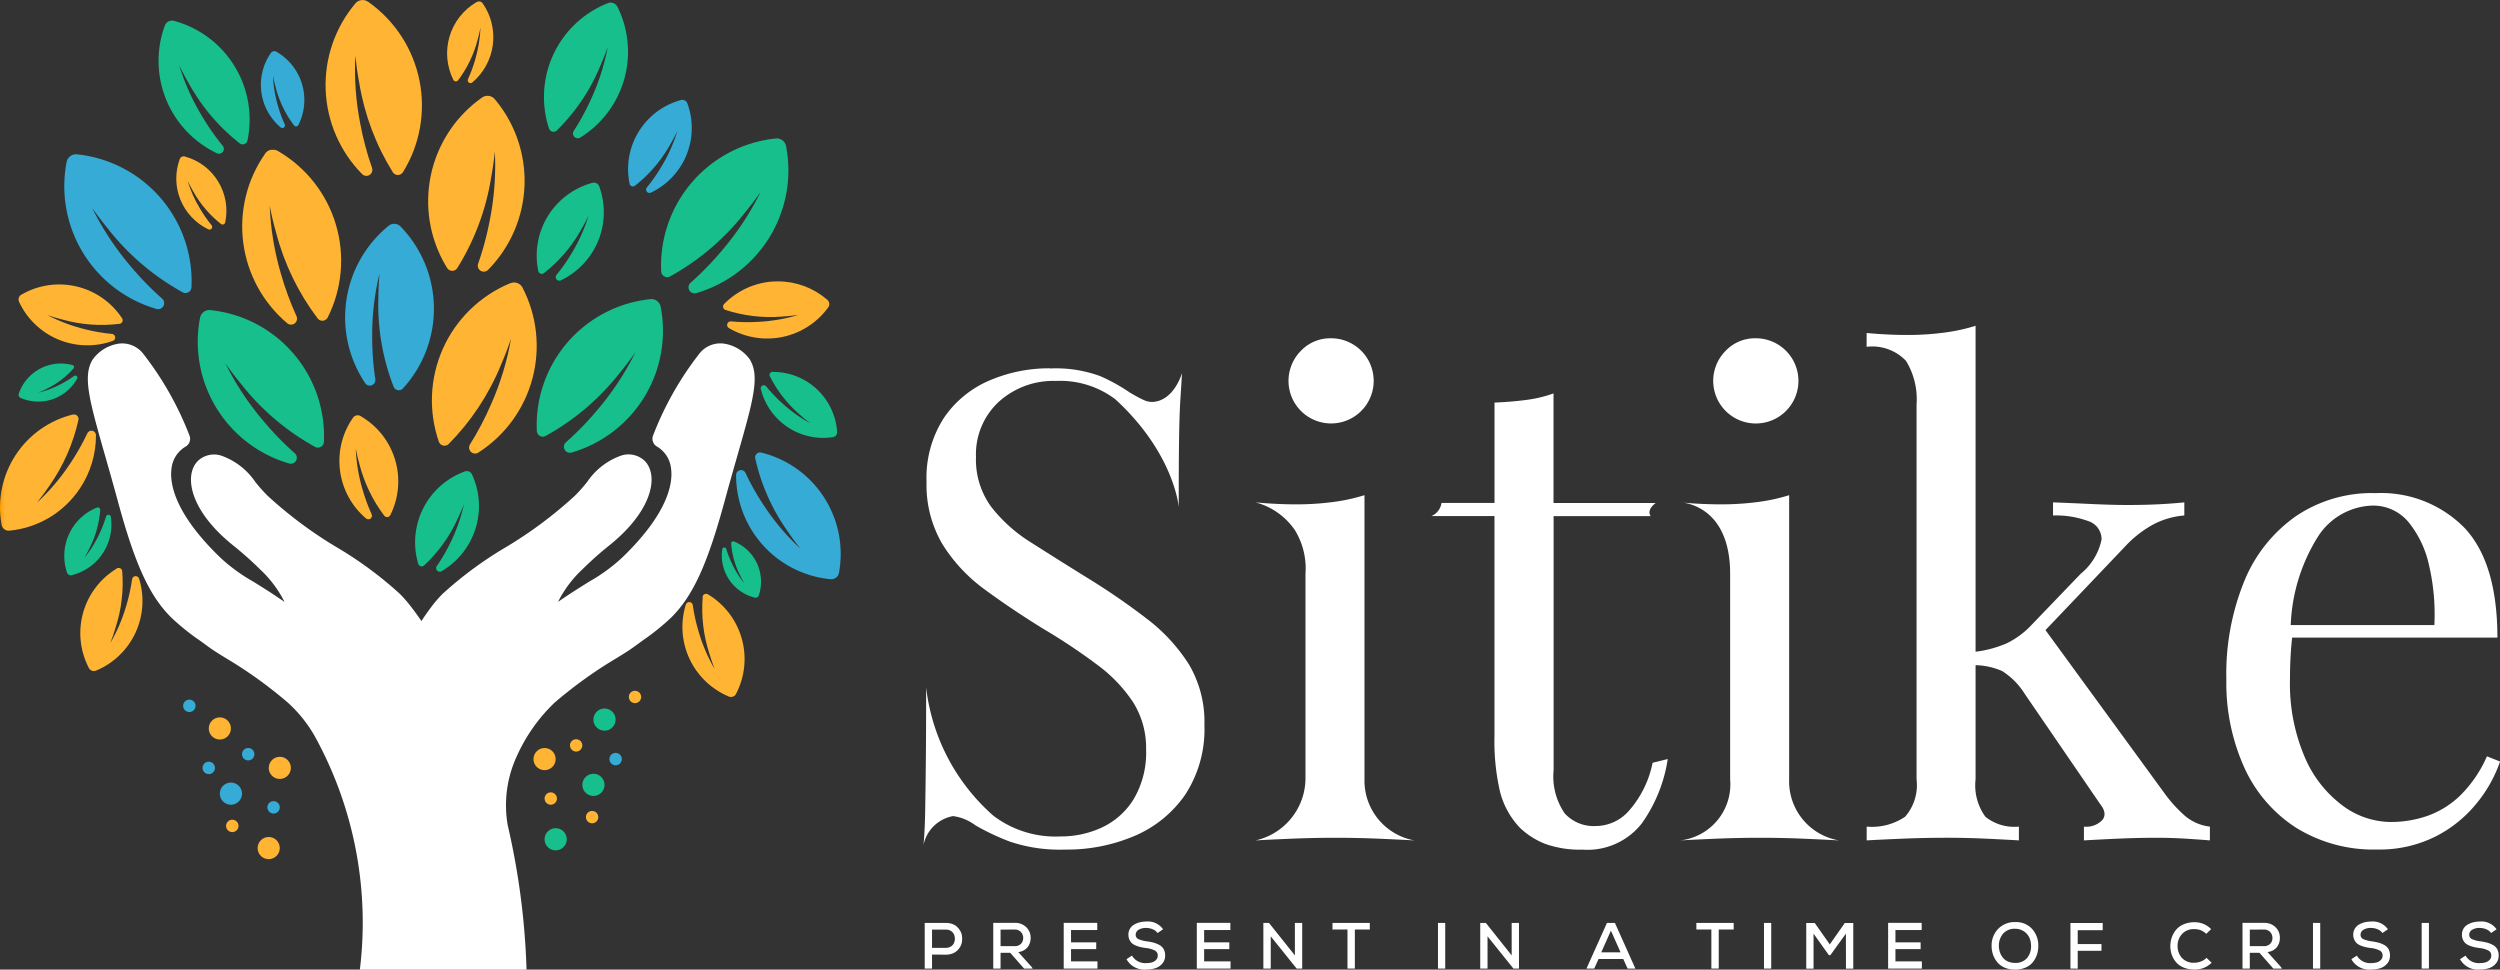
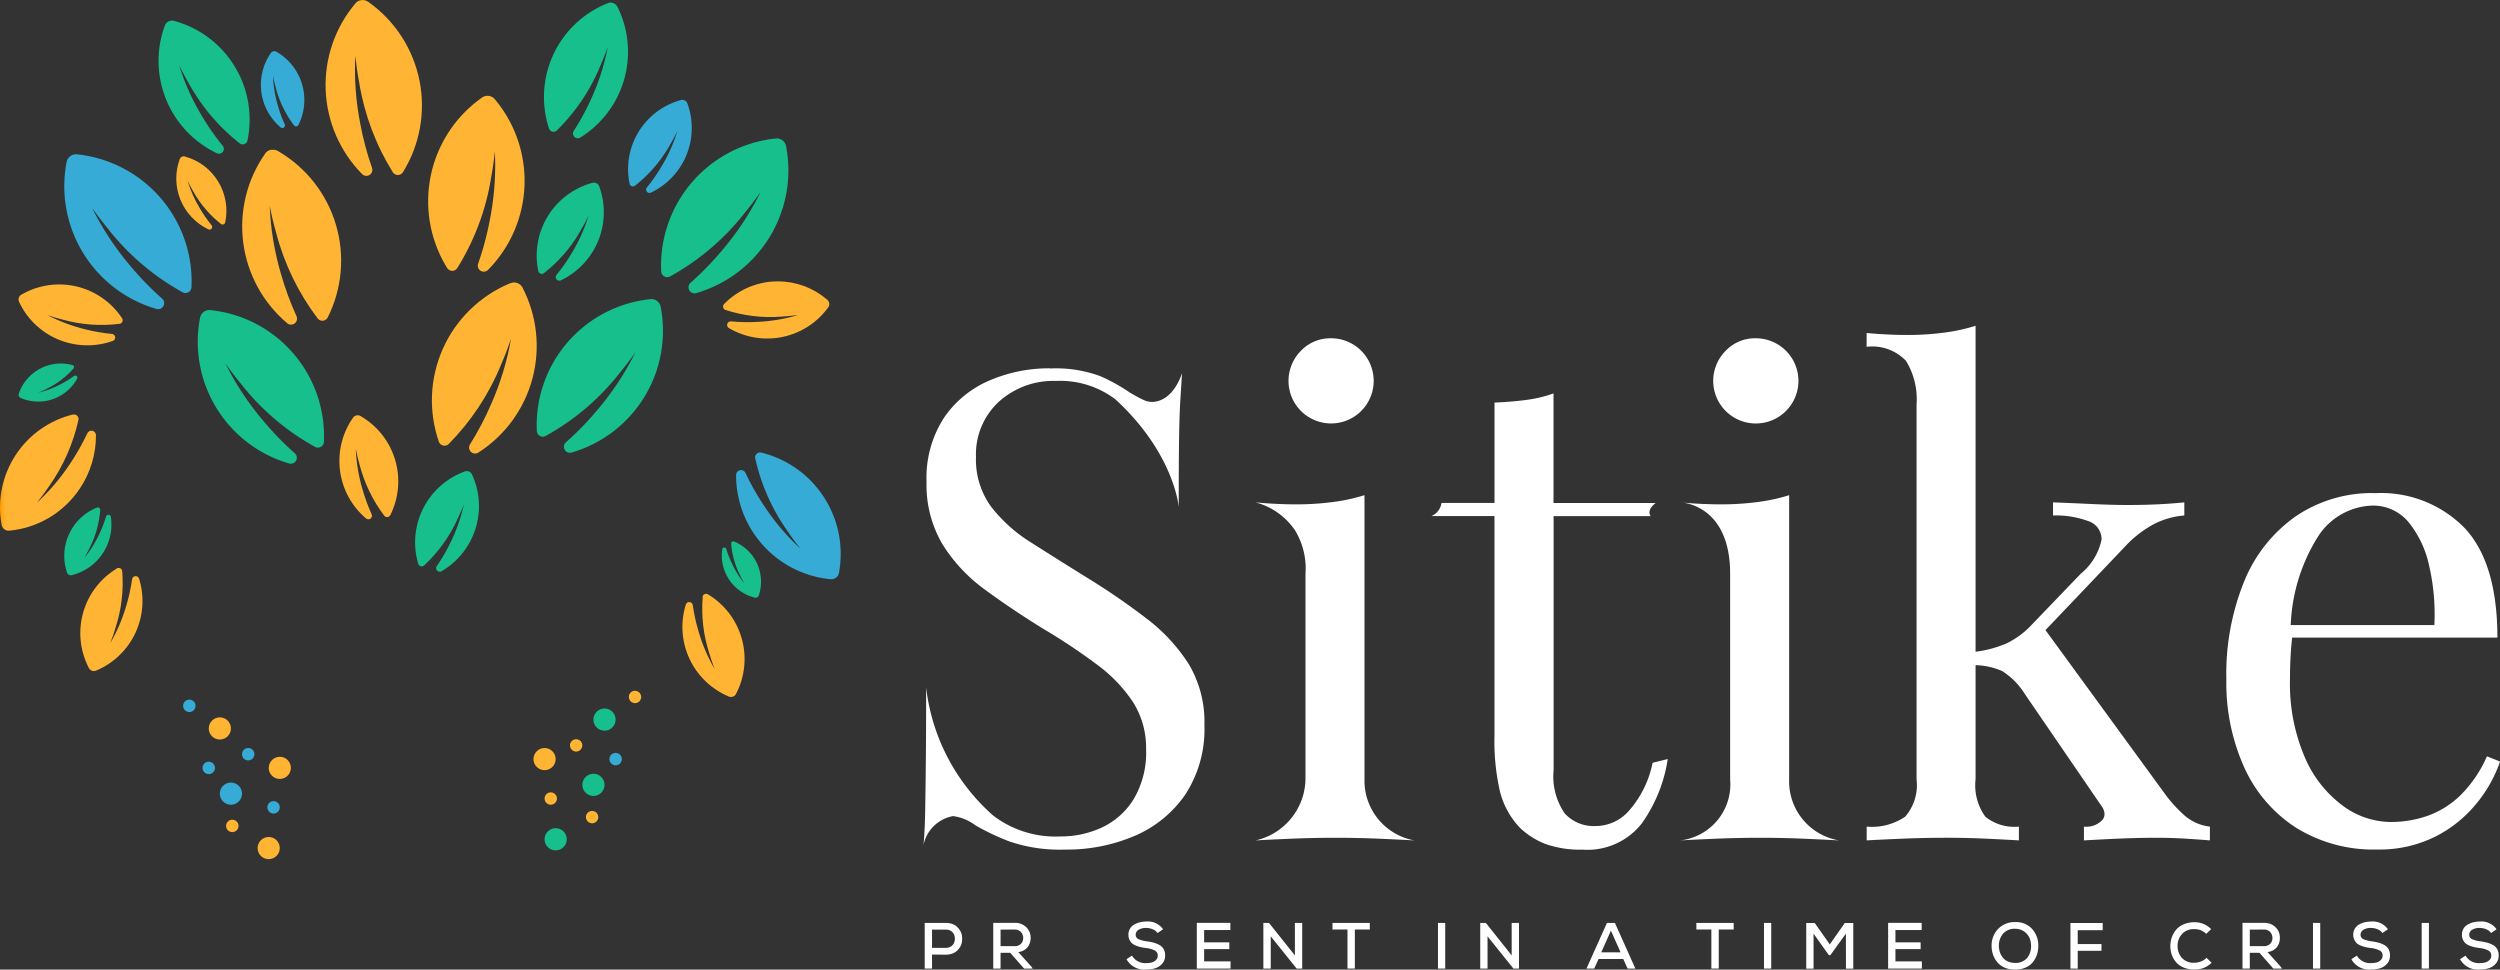
<svg xmlns="http://www.w3.org/2000/svg" xmlns:xlink="http://www.w3.org/1999/xlink" width="139.491" height="54.102" viewBox="0 0 139.491 54.102">
  <rect x="0" y="0" width="139.491" height="54.102" fill="#333333" stroke="none" />
  <defs>
    <clipPath id="clip-path">
      <rect id="Rectangle_2" data-name="Rectangle 2" width="139.491" height="54.102" fill="none" />
    </clipPath>
    <clipPath id="clip-path-2">
      <path id="Path_2" data-name="Path 2" d="M50.549,30.7l0,0a7.071,7.071,0,0,0,1.23,9.453.334.334,0,0,0,.519-.4,16.877,16.877,0,0,1-.875-2.391,15.731,15.731,0,0,1-.617-3.768c.094.493.214,1,.361,1.516a13.6,13.6,0,0,0,2.324,4.79.334.334,0,0,0,.554-.066,7.07,7.07,0,0,0-2.731-9.257l-.064-.038a.529.529,0,0,0-.7.153" transform="translate(-49.268 -30.48)" fill="none" />
    </clipPath>
    <linearGradient id="linear-gradient" x1="-2.163" y1="4.615" x2="-2.118" y2="4.615" gradientUnits="objectBoundingBox">
      <stop offset="0" stop-color="#ff9d00" />
      <stop offset="1" stop-color="#ffb533" />
    </linearGradient>
    <clipPath id="clip-path-3">
      <path id="Path_3" data-name="Path 3" d="M67.906.187l0,0a7.072,7.072,0,0,0,.374,9.526.334.334,0,0,0,.552-.348,16.875,16.875,0,0,1-.656-2.46A15.735,15.735,0,0,1,67.9,3.1c.05.5.123,1.016.222,1.542A13.608,13.608,0,0,0,70,9.622a.335.335,0,0,0,.558-.016A7.071,7.071,0,0,0,68.675.141L68.615.1a.529.529,0,0,0-.709.089" transform="translate(-66.237)" fill="none" />
    </clipPath>
    <linearGradient id="linear-gradient-2" x1="-3.035" y1="5.426" x2="-2.988" y2="5.426" xlink:href="#linear-gradient" />
    <clipPath id="clip-path-5">
      <path id="Path_7" data-name="Path 7" d="M36.063,31.953v0a3.145,3.145,0,0,0,1.6,3.925.149.149,0,0,0,.178-.229,7.507,7.507,0,0,1-.648-.929,6.992,6.992,0,0,1-.693-1.55c.1.2.205.406.327.611a6.052,6.052,0,0,0,1.543,1.8.149.149,0,0,0,.231-.092,3.145,3.145,0,0,0-2.225-3.67l-.032-.009a.23.23,0,0,0-.062-.009.235.235,0,0,0-.22.154" transform="translate(-35.869 -31.799)" fill="none" />
    </clipPath>
    <linearGradient id="linear-gradient-3" x1="-3.227" y1="10.94" x2="-3.136" y2="10.94" xlink:href="#linear-gradient" />
    <clipPath id="clip-path-7">
      <path id="Path_9" data-name="Path 9" d="M3.971,58.425l-.039.022a.315.315,0,0,0-.128.405v0a4.207,4.207,0,0,0,5.238,2.174.2.2,0,0,0-.05-.385A10.044,10.044,0,0,1,7.5,60.384a9.352,9.352,0,0,1-2.125-.8c.282.1.579.187.888.265a8.088,8.088,0,0,0,3.159.225.2.2,0,0,0,.131-.305,4.2,4.2,0,0,0-5.582-1.342" transform="translate(-3.775 -57.878)" fill="none" />
    </clipPath>
    <linearGradient id="linear-gradient-4" x1="-0.169" y1="10.969" x2="-0.122" y2="10.969" xlink:href="#linear-gradient" />
    <clipPath id="clip-path-9">
      <path id="Path_11" data-name="Path 11" d="M4.068,84.327a5.34,5.34,0,0,0-3.989,6.1c0,.018.006.037.01.055a.4.4,0,0,0,.429.327h0a5.329,5.329,0,0,0,3.937-2.352,5.313,5.313,0,0,0,.9-2.982.253.253,0,0,0-.482-.1,12.737,12.737,0,0,1-.947,1.673,11.885,11.885,0,0,1-1.865,2.2c.238-.3.471-.612.7-.949a10.267,10.267,0,0,0,1.618-3.681.252.252,0,0,0-.249-.294.255.255,0,0,0-.06.007" transform="translate(0 -84.32)" fill="none" />
    </clipPath>
    <linearGradient id="linear-gradient-5" x1="0.027" y1="4.759" x2="0.076" y2="4.759" xlink:href="#linear-gradient" />
    <clipPath id="clip-path-11">
      <path id="Path_13" data-name="Path 13" d="M18.385,115.587a4.207,4.207,0,0,0-1.589,5.519c.006.013.013.027.02.04a.315.315,0,0,0,.4.146h0a4.208,4.208,0,0,0,2.4-5.138.2.2,0,0,0-.387.033,10.063,10.063,0,0,1-.325,1.48,9.364,9.364,0,0,1-.894,2.088c.11-.278.213-.57.3-.876a8.086,8.086,0,0,0,.365-3.147.2.2,0,0,0-.2-.172.2.2,0,0,0-.1.028" transform="translate(-16.337 -115.559)" fill="none" />
    </clipPath>
    <linearGradient id="linear-gradient-6" x1="-1.173" y1="3.867" x2="-1.099" y2="3.867" xlink:href="#linear-gradient" />
    <clipPath id="clip-path-12">
      <path id="Path_14" data-name="Path 14" d="M69.8,84.649l0,0a4.207,4.207,0,0,0,.732,5.624.2.2,0,0,0,.309-.236,10.062,10.062,0,0,1-.52-1.422,9.343,9.343,0,0,1-.367-2.241c.056.294.127.6.214.9a8.084,8.084,0,0,0,1.383,2.849.2.2,0,0,0,.33-.039,4.206,4.206,0,0,0-1.625-5.507l-.038-.023a.315.315,0,0,0-.415.091" transform="translate(-69.033 -84.515)" fill="none" />
    </clipPath>
    <linearGradient id="linear-gradient-7" x1="-5.17" y1="5.245" x2="-5.095" y2="5.245" xlink:href="#linear-gradient" />
    <clipPath id="clip-path-14">
      <path id="Path_16" data-name="Path 16" d="M92.263,57.5l-.069.029a7.071,7.071,0,0,0-3.925,8.817.335.335,0,0,0,.541.139,13.606,13.606,0,0,0,2.934-4.443c.213-.492.4-.979.557-1.455a15.739,15.739,0,0,1-1.108,3.653,16.828,16.828,0,0,1-1.182,2.255.334.334,0,0,0,.462.461,7.072,7.072,0,0,0,2.464-9.209l0,0a.529.529,0,0,0-.47-.284.517.517,0,0,0-.2.041" transform="translate(-87.881 -57.457)" fill="none" />
    </clipPath>
    <linearGradient id="linear-gradient-8" x1="-3.789" y1="3.957" x2="-3.746" y2="3.957" xlink:href="#linear-gradient" />
    <clipPath id="clip-path-16">
-       <path id="Path_21" data-name="Path 21" d="M92.635.313l-.03.018a3.305,3.305,0,0,0-1.277,4.327.156.156,0,0,0,.259.031A6.357,6.357,0,0,0,92.674,2.45c.069-.241.124-.478.169-.709A7.371,7.371,0,0,1,92.554,3.5a7.869,7.869,0,0,1-.409,1.118.156.156,0,0,0,.243.185A3.306,3.306,0,0,0,92.963.387v0a.247.247,0,0,0-.2-.105.243.243,0,0,0-.124.033" transform="translate(-90.978 -0.28)" fill="none" />
-     </clipPath>
+       </clipPath>
    <linearGradient id="linear-gradient-9" x1="-8.724" y1="11.659" x2="-8.628" y2="11.659" xlink:href="#linear-gradient" />
    <clipPath id="clip-path-18">
      <path id="Path_24" data-name="Path 24" d="M149.964,57.253a4.193,4.193,0,0,0-2.776,1.262.2.2,0,0,0,.071.325,8.087,8.087,0,0,0,3.145.374c.318-.018.626-.05.922-.092a9.348,9.348,0,0,1-2.238.386,10.045,10.045,0,0,1-1.514-.026.2.2,0,0,0-.122.369A4.207,4.207,0,0,0,153,58.7l0,0a.314.314,0,0,0-.05-.422l-.034-.029a4.193,4.193,0,0,0-2.721-1q-.118,0-.238.007" transform="translate(-147.131 -57.246)" fill="none" />
    </clipPath>
    <linearGradient id="linear-gradient-10" x1="-6.701" y1="11.872" x2="-6.656" y2="11.872" xlink:href="#linear-gradient" />
    <clipPath id="clip-path-20">
      <path id="Path_28" data-name="Path 28" d="M140.006,121a8.093,8.093,0,0,0,.365,3.147c.091.305.193.6.3.876a9.35,9.35,0,0,1-.895-2.088,10.061,10.061,0,0,1-.325-1.48.2.2,0,0,0-.387-.033,4.209,4.209,0,0,0,2.4,5.138h0a.315.315,0,0,0,.4-.146l.02-.04a4.207,4.207,0,0,0-1.589-5.519.2.2,0,0,0-.3.144" transform="translate(-138.877 -120.825)" fill="none" />
    </clipPath>
    <linearGradient id="linear-gradient-11" x1="-10.29" y1="3.618" x2="-10.216" y2="3.618" xlink:href="#linear-gradient" />
    <clipPath id="clip-path-22">
      <path id="Path_32" data-name="Path 32" d="M108.558,152.829a.618.618,0,1,0,.618-.618.619.619,0,0,0-.618.618" transform="translate(-108.558 -152.211)" fill="none" />
    </clipPath>
    <linearGradient id="linear-gradient-12" x1="-24.065" y1="9.997" x2="-23.844" y2="9.997" xlink:href="#linear-gradient" />
    <clipPath id="clip-path-24">
      <path id="Path_34" data-name="Path 34" d="M119.228,165.358a.346.346,0,1,0,.345-.346.346.346,0,0,0-.345.346" transform="translate(-119.228 -165.012)" fill="none" />
    </clipPath>
    <linearGradient id="linear-gradient-13" x1="-47.294" y1="12.806" x2="-46.897" y2="12.806" xlink:href="#linear-gradient" />
    <clipPath id="clip-path-26">
      <path id="Path_36" data-name="Path 36" d="M115.978,150.766a.346.346,0,1,0,.346-.346.346.346,0,0,0-.346.346" transform="translate(-115.978 -150.42)" fill="none" />
    </clipPath>
    <linearGradient id="linear-gradient-14" x1="-45.986" y1="18.585" x2="-45.59" y2="18.585" xlink:href="#linear-gradient" />
    <clipPath id="clip-path-27">
      <path id="Path_37" data-name="Path 37" d="M127.954,140.906a.346.346,0,1,0,.346-.346.346.346,0,0,0-.346.346" transform="translate(-127.954 -140.56)" fill="none" />
    </clipPath>
    <linearGradient id="linear-gradient-15" x1="-50.735" y1="22.502" x2="-50.339" y2="22.502" xlink:href="#linear-gradient" />
    <clipPath id="clip-path-28">
      <path id="Path_38" data-name="Path 38" d="M110.813,161.578a.346.346,0,1,0,.346-.346.346.346,0,0,0-.346.346" transform="translate(-110.813 -161.232)" fill="none" />
    </clipPath>
    <linearGradient id="linear-gradient-16" x1="-43.939" y1="14.305" x2="-43.542" y2="14.305" xlink:href="#linear-gradient" />
    <clipPath id="clip-path-29">
      <path id="Path_39" data-name="Path 39" d="M42.48,146.592a.618.618,0,1,0,.618-.618.619.619,0,0,0-.618.618" transform="translate(-42.48 -145.974)" fill="none" />
    </clipPath>
    <linearGradient id="linear-gradient-17" x1="-9.417" y1="11.38" x2="-9.195" y2="11.38" xlink:href="#linear-gradient" />
    <clipPath id="clip-path-31">
      <path id="Path_41" data-name="Path 41" d="M54.678,154.619A.618.618,0,1,0,55.3,154a.618.618,0,0,0-.618.618" transform="translate(-54.678 -154.001)" fill="none" />
    </clipPath>
    <linearGradient id="linear-gradient-18" x1="-12.124" y1="9.603" x2="-11.902" y2="9.603" xlink:href="#linear-gradient" />
    <clipPath id="clip-path-32">
      <path id="Path_42" data-name="Path 42" d="M52.422,170.936a.618.618,0,1,0,.619-.618.619.619,0,0,0-.619.618" transform="translate(-52.422 -170.318)" fill="none" />
    </clipPath>
    <linearGradient id="linear-gradient-19" x1="-11.621" y1="5.985" x2="-11.399" y2="5.985" xlink:href="#linear-gradient" />
  </defs>
  <g id="Group_60201" data-name="Group 60201" transform="translate(0)">
    <g id="Group_2" data-name="Group 2" transform="translate(0)">
      <g id="Group_1" data-name="Group 1" clip-path="url(#clip-path)">
-         <path id="Path_1" data-name="Path 1" d="M54.832,70.757a2.183,2.183,0,0,0-1.466-.909A1.485,1.485,0,0,0,52,70.406a17.849,17.849,0,0,0-2.585,4.569.5.5,0,0,0,.216.615,1.615,1.615,0,0,1,.788,1.231c.1.738-.09,2.333-2.491,4.734h0c-.1.1-.2.2-.31.3a9.679,9.679,0,0,1-1.745,1.26c-.478.3-1.04.644-1.761,1.143A6.454,6.454,0,0,1,45.5,82.417,18.8,18.8,0,0,1,46.982,81.1a9.966,9.966,0,0,0,.79-.706c1.7-1.7,1.875-3.3,1.171-4.007a1.312,1.312,0,0,0-1.281-.3,3.821,3.821,0,0,0-1.919,1.472,8.585,8.585,0,0,1-.7.786,23.411,23.411,0,0,1-3.875,2.882,21.206,21.206,0,0,0-3.48,2.569,6.668,6.668,0,0,0-.59.67c-.228.3-.427.584-.608.862-.389-.57-.63-.862-.63-.862a6.669,6.669,0,0,0-.59-.67,21.215,21.215,0,0,0-3.48-2.569,23.414,23.414,0,0,1-3.875-2.882,8.627,8.627,0,0,1-.7-.786A3.821,3.821,0,0,0,25.3,76.092a1.312,1.312,0,0,0-1.281.3c-.7.7-.529,2.307,1.171,4.007a9.924,9.924,0,0,0,.791.706,18.838,18.838,0,0,1,1.479,1.313,6.449,6.449,0,0,1,1.392,1.844c-.721-.5-1.283-.848-1.761-1.143a9.688,9.688,0,0,1-1.745-1.26c-.107-.1-.209-.2-.31-.3h0c-2.4-2.4-2.591-4-2.491-4.734a1.615,1.615,0,0,1,.788-1.231.5.5,0,0,0,.216-.615,17.849,17.849,0,0,0-2.585-4.569,1.485,1.485,0,0,0-1.367-.559,2.183,2.183,0,0,0-1.466.909c-.549.932-.157,2.3.7,5.312.218.761.465,1.626.732,2.608.948,3.488,1.749,5.232,2.952,6.436a12.9,12.9,0,0,0,1.611,1.3l.418.305c.314.231.658.444,1.058.689a24.7,24.7,0,0,1,3.433,2.468,7.559,7.559,0,0,1,1.489,1.849,21.539,21.539,0,0,1,2.531,13.052h9.3A41.072,41.072,0,0,0,41.3,96.7v-.008a6.513,6.513,0,0,1,.506-3.81,9.522,9.522,0,0,1,2.118-3.005,24.7,24.7,0,0,1,3.433-2.468c.4-.245.744-.457,1.058-.689l.418-.305a12.9,12.9,0,0,0,1.611-1.3c1.2-1.2,2-2.947,2.952-6.436.268-.983.514-1.847.732-2.608.859-3.007,1.252-4.38.7-5.312" transform="translate(-12.976 -50.676)" fill="#ffffff" />
-       </g>
+         </g>
    </g>
    <g id="Group_4" data-name="Group 4" transform="translate(13.509 8.358)">
      <g id="Group_3" data-name="Group 3" clip-path="url(#clip-path-2)">
        <rect id="Rectangle_3" data-name="Rectangle 3" width="6.09" height="9.912" transform="translate(-0.334 0)" fill="url(#linear-gradient)" />
      </g>
    </g>
    <g id="Group_6" data-name="Group 6" transform="translate(18.162)">
      <g id="Group_5" data-name="Group 5" clip-path="url(#clip-path-3)">
        <rect id="Rectangle_4" data-name="Rectangle 4" width="5.89" height="9.97" transform="translate(-0.287 0)" fill="url(#linear-gradient-2)" />
      </g>
    </g>
    <g id="Group_8" data-name="Group 8" transform="translate(0)">
      <g id="Group_7" data-name="Group 7" clip-path="url(#clip-path)">
        <path id="Path_4" data-name="Path 4" d="M42.722,67.281c-.344-.411-.659-.826-.946-1.238a15.716,15.716,0,0,0,2.1,3.191,16.888,16.888,0,0,0,1.772,1.828.334.334,0,0,1-.313.573,7.072,7.072,0,0,1-4.97-8.135v0a.529.529,0,0,1,.575-.424l.074.009a7.071,7.071,0,0,1,6.261,7.345.335.335,0,0,1-.48.286,13.6,13.6,0,0,1-4.072-3.43" transform="translate(-29.202 -45.774)" fill="#17bf8c" />
        <path id="Path_5" data-name="Path 5" d="M15.589,35.611c-.347-.415-.664-.833-.954-1.248A15.859,15.859,0,0,0,16.75,37.58a17.018,17.018,0,0,0,1.787,1.843.337.337,0,0,1-.315.578,7.131,7.131,0,0,1-5.012-8.2v0a.533.533,0,0,1,.58-.427l.075.009a7.13,7.13,0,0,1,6.313,7.407.337.337,0,0,1-.483.288,13.715,13.715,0,0,1-4.106-3.459" transform="translate(-9.493 -22.763)" fill="#35abd5" />
        <path id="Path_6" data-name="Path 6" d="M53.918,12.441c-.064-.226-.117-.449-.158-.666a6.915,6.915,0,0,0,.271,1.656,7.424,7.424,0,0,0,.384,1.051.147.147,0,0,1-.228.174,3.109,3.109,0,0,1-.541-4.155l0,0a.232.232,0,0,1,.307-.067l.028.017a3.107,3.107,0,0,1,1.2,4.069.147.147,0,0,1-.244.029,5.979,5.979,0,0,1-1.021-2.105" transform="translate(-38.529 -7.548)" fill="#35abd5" />
      </g>
    </g>
    <g id="Group_10" data-name="Group 10" transform="translate(9.835 8.719)">
      <g id="Group_9" data-name="Group 9" clip-path="url(#clip-path-5)">
        <rect id="Rectangle_6" data-name="Rectangle 6" width="3.01" height="4.148" transform="translate(-0.121 0)" fill="url(#linear-gradient-3)" />
      </g>
    </g>
    <g id="Group_12" data-name="Group 12" transform="translate(0)">
      <g id="Group_11" data-name="Group 11" clip-path="url(#clip-path)">
        <path id="Path_8" data-name="Path 8" d="M34.006,7.775c-.221-.372-.418-.743-.594-1.109A12.691,12.691,0,0,0,34.671,9.48a13.618,13.618,0,0,0,1.175,1.686.27.27,0,0,1-.323.416,5.708,5.708,0,0,1-2.909-7.124v0a.427.427,0,0,1,.513-.264l.058.016a5.707,5.707,0,0,1,4.039,6.662.27.27,0,0,1-.419.166,10.975,10.975,0,0,1-2.8-3.259" transform="translate(-23.417 -3.03)" fill="#17bf8c" />
      </g>
    </g>
    <g id="Group_14" data-name="Group 14" transform="translate(1.035 15.87)">
      <g id="Group_13" data-name="Group 13" clip-path="url(#clip-path-7)">
        <rect id="Rectangle_8" data-name="Rectangle 8" width="5.896" height="3.485" transform="translate(-0.04 0)" fill="url(#linear-gradient-4)" />
      </g>
    </g>
    <g id="Group_16" data-name="Group 16" transform="translate(0)">
      <g id="Group_15" data-name="Group 15" clip-path="url(#clip-path)">
        <path id="Path_10" data-name="Path 10" d="M5.359,75.388c-.167.086-.333.162-.5.228a5.513,5.513,0,0,0,1.251-.472,5.9,5.9,0,0,0,.76-.466.117.117,0,0,1,.172.151A2.476,2.476,0,0,1,3.886,75.9h0a.185.185,0,0,1-.1-.229l.009-.025a2.476,2.476,0,0,1,2.989-1.577.117.117,0,0,1,.061.186,4.757,4.757,0,0,1-1.484,1.129" transform="translate(-2.739 -53.699)" fill="#17bf8c" />
      </g>
    </g>
    <g id="Group_18" data-name="Group 18" transform="translate(0 23.121)">
      <g id="Group_17" data-name="Group 17" clip-path="url(#clip-path-9)">
        <rect id="Rectangle_10" data-name="Rectangle 10" width="5.509" height="6.51" transform="translate(-0.147 0)" fill="url(#linear-gradient-5)" />
      </g>
    </g>
    <g id="Group_20" data-name="Group 20" transform="translate(0)">
      <g id="Group_19" data-name="Group 19" clip-path="url(#clip-path)">
        <path id="Path_12" data-name="Path 12" d="M14.5,105.515c-.095.2-.2.387-.3.565a6.478,6.478,0,0,0,.832-1.33,6.91,6.91,0,0,0,.379-.975.137.137,0,0,1,.268.019,2.906,2.906,0,0,1-2.187,3.25h0a.217.217,0,0,1-.257-.142l-.01-.029a2.905,2.905,0,0,1,1.671-3.6.137.137,0,0,1,.189.13,5.59,5.59,0,0,1-.584,2.108" transform="translate(-9.493 -74.951)" fill="#17bf8c" />
      </g>
    </g>
    <g id="Group_22" data-name="Group 22" transform="translate(4.48 31.686)">
      <g id="Group_21" data-name="Group 21" clip-path="url(#clip-path-11)">
        <rect id="Rectangle_12" data-name="Rectangle 12" width="3.694" height="5.796" transform="translate(-0.145 0)" fill="url(#linear-gradient-6)" />
      </g>
    </g>
    <g id="Group_24" data-name="Group 24" transform="translate(18.929 23.174)">
      <g id="Group_23" data-name="Group 23" clip-path="url(#clip-path-12)">
        <rect id="Rectangle_13" data-name="Rectangle 13" width="3.623" height="5.896" transform="translate(-0.199 0)" fill="url(#linear-gradient-7)" />
      </g>
    </g>
    <g id="Group_26" data-name="Group 26" transform="translate(0)">
      <g id="Group_25" data-name="Group 25" clip-path="url(#clip-path)">
-         <path id="Path_15" data-name="Path 15" d="M72.078,49.751c0-.5.023-.984.064-1.449a14.643,14.643,0,0,0-.408,3.532,15.706,15.706,0,0,0,.174,2.364.311.311,0,0,1-.566.223,6.586,6.586,0,0,1,1.31-8.78l0,0a.493.493,0,0,1,.664.041l.048.05a6.584,6.584,0,0,1,.084,8.987.311.311,0,0,1-.513-.082,12.665,12.665,0,0,1-.86-4.883" transform="translate(-50.967 -33.044)" fill="#35abd5" />
-       </g>
+         </g>
    </g>
    <g id="Group_28" data-name="Group 28" transform="translate(24.097 15.755)">
      <g id="Group_27" data-name="Group 27" clip-path="url(#clip-path-14)">
        <rect id="Rectangle_15" data-name="Rectangle 15" width="6.315" height="9.69" transform="translate(-0.169)" fill="url(#linear-gradient-8)" />
      </g>
    </g>
    <g id="Group_30" data-name="Group 30" transform="translate(0)">
      <g id="Group_29" data-name="Group 29" clip-path="url(#clip-path)">
        <path id="Path_17" data-name="Path 17" d="M90.618,24.122c.1-.526.173-1.042.222-1.542a15.721,15.721,0,0,1-.276,3.808,16.877,16.877,0,0,1-.656,2.46.334.334,0,0,0,.552.348,7.071,7.071,0,0,0,.374-9.525l0,0a.529.529,0,0,0-.709-.089l-.061.044a7.071,7.071,0,0,0-1.886,9.465.335.335,0,0,0,.558.016,13.6,13.6,0,0,0,1.883-4.98" transform="translate(-63.229 -14.138)" fill="#ffb533" />
        <path id="Path_18" data-name="Path 18" d="M113.778,65.056c.344-.411.659-.826.946-1.238a15.716,15.716,0,0,1-2.1,3.191,16.887,16.887,0,0,1-1.772,1.828.334.334,0,0,0,.313.573,7.072,7.072,0,0,0,4.97-8.135v0a.529.529,0,0,0-.575-.424l-.074.009a7.07,7.07,0,0,0-6.261,7.345.335.335,0,0,0,.48.286,13.6,13.6,0,0,0,4.072-3.43" transform="translate(-79.272 -44.16)" fill="#17bf8c" />
        <path id="Path_19" data-name="Path 19" d="M139.113,32.388c.347-.415.664-.833.954-1.248a15.858,15.858,0,0,1-2.115,3.217,17.019,17.019,0,0,1-1.787,1.843.337.337,0,0,0,.315.578,7.131,7.131,0,0,0,5.012-8.2v0a.533.533,0,0,0-.58-.427l-.075.009a7.13,7.13,0,0,0-6.313,7.407.337.337,0,0,0,.483.288,13.714,13.714,0,0,0,4.106-3.459" transform="translate(-97.632 -20.424)" fill="#17bf8c" />
        <path id="Path_20" data-name="Path 20" d="M113.781,4.144c.176-.389.328-.774.461-1.151a12.522,12.522,0,0,1-.926,2.894,13.425,13.425,0,0,1-.968,1.781.266.266,0,0,0,.362.373,5.63,5.63,0,0,0,2.072-7.3l0,0a.422.422,0,0,0-.532-.2l-.055.023a5.629,5.629,0,0,0-3.23,6.971.266.266,0,0,0,.429.117,10.829,10.829,0,0,0,2.389-3.5" transform="translate(-80.333 -0.366)" fill="#17bf8c" />
      </g>
    </g>
    <g id="Group_32" data-name="Group 32" transform="translate(24.946 0.077)">
      <g id="Group_31" data-name="Group 31" clip-path="url(#clip-path-16)">
        <rect id="Rectangle_17" data-name="Rectangle 17" width="2.847" height="4.633" transform="translate(-0.109 0)" fill="url(#linear-gradient-9)" />
      </g>
    </g>
    <g id="Group_34" data-name="Group 34" transform="translate(0)">
      <g id="Group_33" data-name="Group 33" clip-path="url(#clip-path)">
        <path id="Path_22" data-name="Path 22" d="M130.141,22.828c.154-.26.292-.52.415-.775a8.884,8.884,0,0,1-.88,1.967,9.515,9.515,0,0,1-.822,1.179.189.189,0,0,0,.226.291,3.991,3.991,0,0,0,2.034-4.981v0a.3.3,0,0,0-.359-.184l-.041.012a3.991,3.991,0,0,0-2.824,4.658.189.189,0,0,0,.293.116,7.671,7.671,0,0,0,1.958-2.279" transform="translate(-92.761 -14.742)" fill="#35abd5" />
        <path id="Path_23" data-name="Path 23" d="M111.668,39.805c.163-.274.308-.548.438-.817a9.361,9.361,0,0,1-.928,2.073,10.016,10.016,0,0,1-.866,1.242.2.2,0,0,0,.238.307,4.207,4.207,0,0,0,2.144-5.25v0a.315.315,0,0,0-.378-.194l-.043.012a4.206,4.206,0,0,0-2.977,4.909.2.2,0,0,0,.309.123,8.092,8.092,0,0,0,2.064-2.4" transform="translate(-79.261 -26.965)" fill="#17bf8c" />
      </g>
    </g>
    <g id="Group_36" data-name="Group 36" transform="translate(40.343 15.697)">
      <g id="Group_35" data-name="Group 35" clip-path="url(#clip-path-18)">
        <rect id="Rectangle_19" data-name="Rectangle 19" width="6.014" height="3.235" transform="translate(-0.043 0)" fill="url(#linear-gradient-10)" />
      </g>
    </g>
    <g id="Group_38" data-name="Group 38" transform="translate(0)">
      <g id="Group_37" data-name="Group 37" clip-path="url(#clip-path)">
-         <path id="Path_25" data-name="Path 25" d="M156.976,78.053c.2.182.406.35.609.5a7.982,7.982,0,0,1-1.576-1.126,8.588,8.588,0,0,1-.892-.934.17.17,0,0,0-.3.147,3.589,3.589,0,0,0,4.027,2.681h0a.268.268,0,0,0,.226-.283c0-.013,0-.025,0-.038a3.587,3.587,0,0,0-3.6-3.32.17.17,0,0,0-.154.237,6.9,6.9,0,0,0,1.659,2.132" transform="translate(-112.364 -54.93)" fill="#17bf8c" />
        <path id="Path_26" data-name="Path 26" d="M152.617,96.4c.245.367.5.712.758,1.034a12.954,12.954,0,0,1-2.033-2.4,13.91,13.91,0,0,1-1.032-1.824.275.275,0,0,0-.525.114,5.822,5.822,0,0,0,5.272,5.814h0a.435.435,0,0,0,.468-.356c0-.02.007-.04.01-.061a5.821,5.821,0,0,0-4.348-6.65.275.275,0,0,0-.337.312,11.2,11.2,0,0,0,1.764,4.012" transform="translate(-108.713 -66.82)" fill="#35abd5" />
        <path id="Path_27" data-name="Path 27" d="M147.889,112.038c.079.165.163.322.25.47a5.391,5.391,0,0,1-.693-1.106,5.8,5.8,0,0,1-.316-.811.114.114,0,0,0-.222.016,2.417,2.417,0,0,0,1.82,2.7h0a.181.181,0,0,0,.214-.118l.008-.024a2.418,2.418,0,0,0-1.39-2.992.114.114,0,0,0-.157.108,4.652,4.652,0,0,0,.486,1.754" transform="translate(-106.607 -79.96)" fill="#17bf8c" />
      </g>
    </g>
    <g id="Group_40" data-name="Group 40" transform="translate(38.08 33.13)">
      <g id="Group_39" data-name="Group 39" clip-path="url(#clip-path-20)">
        <rect id="Rectangle_21" data-name="Rectangle 21" width="3.694" height="5.796" transform="translate(-0.072 0)" fill="url(#linear-gradient-11)" />
      </g>
    </g>
    <g id="Group_42" data-name="Group 42" transform="translate(0)">
      <g id="Group_41" data-name="Group 41" clip-path="url(#clip-path)">
        <path id="Path_29" data-name="Path 29" d="M86.83,98.552c.14-.287.262-.571.369-.85a9.367,9.367,0,0,1-.753,2.143,10.066,10.066,0,0,1-.761,1.309.2.2,0,0,0,.263.286,4.207,4.207,0,0,0,1.7-5.409v0a.315.315,0,0,0-.393-.162l-.042.016a4.206,4.206,0,0,0-2.562,5.138.2.2,0,0,0,.318.1,8.09,8.09,0,0,0,1.859-2.564" transform="translate(-61.315 -69.565)" fill="#17bf8c" />
        <path id="Path_30" data-name="Path 30" d="M121.992,144.8a.618.618,0,1,1-.618-.618.618.618,0,0,1,.618.618" transform="translate(-87.644 -104.649)" fill="#17bf8c" />
        <path id="Path_31" data-name="Path 31" d="M119.736,158.071a.618.618,0,1,1-.618-.618.618.618,0,0,1,.618.618" transform="translate(-86.006 -114.279)" fill="#17bf8c" />
      </g>
    </g>
    <g id="Group_44" data-name="Group 44" transform="translate(29.767 41.736)">
      <g id="Group_43" data-name="Group 43" clip-path="url(#clip-path-22)">
        <rect id="Rectangle_23" data-name="Rectangle 23" width="1.237" height="1.237" transform="translate(0)" fill="url(#linear-gradient-12)" />
      </g>
    </g>
    <g id="Group_46" data-name="Group 46" transform="translate(0)">
      <g id="Group_45" data-name="Group 45" clip-path="url(#clip-path)">
        <path id="Path_33" data-name="Path 33" d="M112.05,169.146a.618.618,0,1,1-.618-.618.618.618,0,0,1,.618.618" transform="translate(-80.428 -122.317)" fill="#17bf8c" />
      </g>
    </g>
    <g id="Group_48" data-name="Group 48" transform="translate(32.692 45.246)">
      <g id="Group_47" data-name="Group 47" clip-path="url(#clip-path-24)">
        <rect id="Rectangle_25" data-name="Rectangle 25" width="0.691" height="0.692" transform="translate(0 0)" fill="url(#linear-gradient-13)" />
      </g>
    </g>
    <g id="Group_50" data-name="Group 50" transform="translate(0)">
      <g id="Group_49" data-name="Group 49" clip-path="url(#clip-path)">
        <path id="Path_35" data-name="Path 35" d="M124.7,153.551a.346.346,0,1,1-.346-.346.346.346,0,0,1,.346.346" transform="translate(-90.003 -111.196)" fill="#35abd5" />
      </g>
    </g>
    <g id="Group_52" data-name="Group 52" transform="translate(31.801 41.245)">
      <g id="Group_51" data-name="Group 51" clip-path="url(#clip-path-26)">
        <rect id="Rectangle_27" data-name="Rectangle 27" width="0.692" height="0.692" transform="translate(0 0)" fill="url(#linear-gradient-14)" />
      </g>
    </g>
    <g id="Group_54" data-name="Group 54" transform="translate(35.085 38.542)">
      <g id="Group_53" data-name="Group 53" clip-path="url(#clip-path-27)">
        <rect id="Rectangle_28" data-name="Rectangle 28" width="0.692" height="0.692" transform="translate(0)" fill="url(#linear-gradient-15)" />
      </g>
    </g>
    <g id="Group_56" data-name="Group 56" transform="translate(30.385 44.21)">
      <g id="Group_55" data-name="Group 55" clip-path="url(#clip-path-28)">
        <rect id="Rectangle_29" data-name="Rectangle 29" width="0.692" height="0.692" transform="translate(0)" fill="url(#linear-gradient-16)" />
      </g>
    </g>
    <g id="Group_58" data-name="Group 58" transform="translate(11.648 40.026)">
      <g id="Group_57" data-name="Group 57" clip-path="url(#clip-path-29)">
        <rect id="Rectangle_30" data-name="Rectangle 30" width="1.237" height="1.237" transform="translate(0)" fill="url(#linear-gradient-17)" />
      </g>
    </g>
    <g id="Group_60" data-name="Group 60" transform="translate(0)">
      <g id="Group_59" data-name="Group 59" clip-path="url(#clip-path)">
        <path id="Path_40" data-name="Path 40" d="M44.736,159.861a.618.618,0,1,0,.618-.618.618.618,0,0,0-.618.618" transform="translate(-32.469 -115.578)" fill="#35abd5" />
      </g>
    </g>
    <g id="Group_62" data-name="Group 62" transform="translate(14.993 42.227)">
      <g id="Group_61" data-name="Group 61" clip-path="url(#clip-path-31)">
        <rect id="Rectangle_32" data-name="Rectangle 32" width="1.237" height="1.237" fill="url(#linear-gradient-18)" />
      </g>
    </g>
    <g id="Group_64" data-name="Group 64" transform="translate(14.374 46.701)">
      <g id="Group_63" data-name="Group 63" clip-path="url(#clip-path-32)">
        <rect id="Rectangle_33" data-name="Rectangle 33" width="1.237" height="1.237" transform="translate(0 0)" fill="url(#linear-gradient-19)" />
      </g>
    </g>
    <g id="Group_66" data-name="Group 66" transform="translate(0)">
      <g id="Group_65" data-name="Group 65" clip-path="url(#clip-path)">
        <path id="Path_43" data-name="Path 43" d="M46,167.147a.346.346,0,1,0,.346-.346.346.346,0,0,0-.346.346" transform="translate(-33.385 -121.064)" fill="#ffb533" />
        <path id="Path_44" data-name="Path 44" d="M41.219,155.341a.346.346,0,1,0,.346-.346.346.346,0,0,0-.346.346" transform="translate(-29.917 -112.495)" fill="#35abd5" />
        <path id="Path_45" data-name="Path 45" d="M49.246,152.556a.346.346,0,1,0,.346-.346.346.346,0,0,0-.346.346" transform="translate(-35.743 -110.474)" fill="#35abd5" />
        <path id="Path_46" data-name="Path 46" d="M37.27,142.7a.346.346,0,1,0,.346-.346.346.346,0,0,0-.346.346" transform="translate(-27.051 -103.317)" fill="#35abd5" />
        <path id="Path_47" data-name="Path 47" d="M54.41,163.368a.346.346,0,1,0,.346-.346.346.346,0,0,0-.346.346" transform="translate(-39.491 -118.321)" fill="#35abd5" />
        <path id="Path_48" data-name="Path 48" d="M194.97,74.981a7.162,7.162,0,0,1,2.783.421,9.986,9.986,0,0,1,1.685.934q.439.257.714.384a1.139,1.139,0,0,0,.531.128c1.211-.06,1.648-1.611,1.648-1.611q-.037.623-.092,1.483t-.073,2.271q-.019,1.41-.018,3.717s-.24-2.981-3.534-6.006a5.1,5.1,0,0,0-3.315-1.026,4.528,4.528,0,0,0-3.2,1.172,4,4,0,0,0-1.264,3.076,4.458,4.458,0,0,0,.842,2.765,8.455,8.455,0,0,0,2.253,2.014q1.409.9,3.058,1.923a37.816,37.816,0,0,1,3.388,2.326,9.738,9.738,0,0,1,2.344,2.545,6.288,6.288,0,0,1,.861,3.369,6.679,6.679,0,0,1-1.062,3.882,6.54,6.54,0,0,1-2.82,2.307,9.588,9.588,0,0,1-3.882.769,8.742,8.742,0,0,1-3.076-.439,13.187,13.187,0,0,1-1.941-.916,2.652,2.652,0,0,0-1.245-.513,2.059,2.059,0,0,0-1.648,1.611q.073-.769.092-1.813t.037-2.729q.018-1.684.018-4.248a11.243,11.243,0,0,0,3.754,7.16,5.742,5.742,0,0,0,3.754,1.154,5.439,5.439,0,0,0,2.289-.494,4.15,4.15,0,0,0,1.776-1.575,5.1,5.1,0,0,0,.7-2.8A4.758,4.758,0,0,0,199.6,93.6a8.214,8.214,0,0,0-2-2.087,33,33,0,0,0-3-2q-1.722-1.062-3.223-2.161a9.086,9.086,0,0,1-2.4-2.545,6.506,6.506,0,0,1-.9-3.5,6.159,6.159,0,0,1,.97-3.571,5.828,5.828,0,0,1,2.545-2.087,8.434,8.434,0,0,1,3.369-.678" transform="translate(-136.379 -54.421)" fill="#ffffff" />
        <path id="Path_49" data-name="Path 49" d="M261.564,77.59V93.448a3.391,3.391,0,0,0,2.783,3.406q-.623-.036-1.886-.092t-2.545-.055q-1.245,0-2.527.055t-1.9.092a3.568,3.568,0,0,0,2.783-3.406V81.985a4.093,4.093,0,0,0-.586-2.436,3.844,3.844,0,0,0-2.2-1.556q1.171.11,2.271.11a15.508,15.508,0,0,0,2.032-.128,10.319,10.319,0,0,0,1.776-.385m-1.9-8.753a2.376,2.376,0,1,1-1.648.7,2.256,2.256,0,0,1,1.648-.7" transform="translate(-185.431 -49.962)" fill="#ffffff" />
        <path id="Path_50" data-name="Path 50" d="M298.092,80.056v6.116h5.7c-.556.423-.275.733-.275.733h-5.42v14.173a3.634,3.634,0,0,0,.623,2.417,2.191,2.191,0,0,0,1.721.7,2.482,2.482,0,0,0,1.9-.9,5.753,5.753,0,0,0,1.279-2.63l.845-.208a8.342,8.342,0,0,1-1.446,3.589,3.849,3.849,0,0,1-3.315,1.465,5.758,5.758,0,0,1-2.051-.311,4.336,4.336,0,0,1-1.428-.9,4.544,4.544,0,0,1-1.117-2.014,12.527,12.527,0,0,1-.311-3.113V86.9H291.28a.944.944,0,0,0,.562-.733H294.8v-5.6q.915-.036,1.758-.146a7.108,7.108,0,0,0,1.538-.366" transform="translate(-211.411 -58.105)" fill="#ffffff" />
        <path id="Path_51" data-name="Path 51" d="M347.979,77.59V93.448a3.341,3.341,0,0,0,2.783,3.406q-.624-.036-1.886-.092t-2.545-.055q-1.246,0-2.527.055t-1.9.092a3.152,3.152,0,0,0,2.783-3.406V81.985c0-3.942-2.783-3.992-2.783-3.992q1.171.11,2.271.11a15.515,15.515,0,0,0,2.032-.128,10.325,10.325,0,0,0,1.776-.385m-1.9-8.753a2.377,2.377,0,1,1-1.648.7,2.254,2.254,0,0,1,1.648-.7" transform="translate(-248.151 -49.962)" fill="#ffffff" />
        <path id="Path_52" data-name="Path 52" d="M385.912,66.3V91.606a2.974,2.974,0,0,0,.549,2.087,2.587,2.587,0,0,0,1.868.549v.769q-.586-.036-1.74-.092t-2.326-.055q-1.246,0-2.527.055t-1.9.092v-.769a3.3,3.3,0,0,0,2.142-.549,2.682,2.682,0,0,0,.641-2.087V70.694a4.094,4.094,0,0,0-.586-2.435,2.593,2.593,0,0,0-2.2-.788V66.7q1.171.11,2.271.11a15.412,15.412,0,0,0,2.032-.128,10.28,10.28,0,0,0,1.777-.384m11.646,9.852v.732a4.459,4.459,0,0,0-1.721.494,6.15,6.15,0,0,0-1.575,1.227L389.1,84.025,389.61,83l6.812,9.339a7.611,7.611,0,0,0,1.191,1.318,2.637,2.637,0,0,0,1.373.586v.769q-.4-.036-1.263-.092t-1.7-.055q-1.136,0-2.307.055t-1.758.092v-.769a1.245,1.245,0,0,0,1.025-.366q.293-.366-.11-.879l-4.212-6.153a4.032,4.032,0,0,0-1.263-1.282,3.944,3.944,0,0,0-1.63-.33V84.5a6.3,6.3,0,0,0,1.9-.494,4.728,4.728,0,0,0,1.392-1.044l2.71-2.82a3.335,3.335,0,0,0,1.172-1.923,1.062,1.062,0,0,0-.75-1.026,5.2,5.2,0,0,0-1.959-.311v-.732q.952.037,2.142.092t2,.055q.622,0,1.208-.018t1.1-.055q.512-.036.879-.073" transform="translate(-275.682 -48.12)" fill="#ffffff" />
        <path id="Path_53" data-name="Path 53" d="M461.3,100.358a6.522,6.522,0,0,1,5.036,1.959q1.813,1.959,1.813,6.1H455.219l-.036-.7h9.449a12.052,12.052,0,0,0-.293-3.315,5.74,5.74,0,0,0-1.154-2.435,2.559,2.559,0,0,0-2.033-.916,3.739,3.739,0,0,0-2.985,1.684,9.967,9.967,0,0,0-1.556,5.347l.11.147q-.074.549-.11,1.208t-.036,1.319a10.4,10.4,0,0,0,.806,4.285,6.564,6.564,0,0,0,2.106,2.729,4.556,4.556,0,0,0,2.692.934,6.221,6.221,0,0,0,2.087-.348A5.085,5.085,0,0,0,466.1,117.2a6.985,6.985,0,0,0,1.465-2.161l.733.293a7.548,7.548,0,0,1-1.319,2.344,7.055,7.055,0,0,1-2.307,1.85,6.966,6.966,0,0,1-3.223.714,8.2,8.2,0,0,1-4.523-1.209,7.833,7.833,0,0,1-2.893-3.351,11.446,11.446,0,0,1-1.007-4.926,13.691,13.691,0,0,1,1.025-5.549,8.193,8.193,0,0,1,2.893-3.589,7.591,7.591,0,0,1,4.358-1.264" transform="translate(-328.803 -72.84)" fill="#ffffff" />
        <path id="Path_54" data-name="Path 54" d="M188.577,189.56v.783h-.408v-2.548l.588,0,.591,0a1.042,1.042,0,0,1,.361.06.757.757,0,0,1,.269.162,1.013,1.013,0,0,1,.18.235.734.734,0,0,1,.091.279,1.342,1.342,0,0,1,0,.293.754.754,0,0,1-.089.281.953.953,0,0,1-.18.235.8.8,0,0,1-.271.164,1.011,1.011,0,0,1-.361.062Zm0-.375h.772a.51.51,0,0,0,.279-.075.441.441,0,0,0,.171-.189.6.6,0,0,0,0-.491.443.443,0,0,0-.171-.189.513.513,0,0,0-.279-.074h-.772Z" transform="translate(-136.573 -136.299)" fill="#ffffff" />
        <path id="Path_55" data-name="Path 55" d="M204.312,190.343h-.477l-.775-.881h-.539v.881h-.408v-2.551l.593,0,.593,0a.878.878,0,0,1,.661.246.814.814,0,0,1,.239.588.83.83,0,0,1-.169.522.763.763,0,0,1-.522.271l.76.848Zm-1.791-2.177v.924h.775a.478.478,0,0,0,.364-.131.454.454,0,0,0,.124-.324.482.482,0,0,0-.124-.33.456.456,0,0,0-.36-.14Z" transform="translate(-146.693 -136.299)" fill="#ffffff" />
-         <path id="Path_56" data-name="Path 56" d="M218.338,190.352h-1.882V187.8h1.871v.4h-1.463v.688h1.405v.378h-1.405v.684h1.474Z" transform="translate(-157.104 -136.308)" fill="#ffffff" />
        <path id="Path_57" data-name="Path 57" d="M230.975,188.176a.608.608,0,0,0-.26-.206.953.953,0,0,0-.37-.078.785.785,0,0,0-.426.1.32.32,0,0,0-.164.282.255.255,0,0,0,.158.244,1.651,1.651,0,0,0,.461.12,3.331,3.331,0,0,1,.386.076,1.444,1.444,0,0,1,.316.129.586.586,0,0,1,.239.233.712.712,0,0,1,.082.351.668.668,0,0,1-.158.455.855.855,0,0,1-.386.257,1.639,1.639,0,0,1-.511.075,1.138,1.138,0,0,1-1.1-.579l.305-.2a.853.853,0,0,0,.794.419,1.194,1.194,0,0,0,.306-.036.516.516,0,0,0,.239-.137.338.338,0,0,0,.1-.249.3.3,0,0,0-.173-.286,1.421,1.421,0,0,0-.478-.133,2.887,2.887,0,0,1-.3-.051,1.866,1.866,0,0,1-.264-.084.743.743,0,0,1-.224-.131.6.6,0,0,1-.142-.2.657.657,0,0,1-.056-.279.632.632,0,0,1,.32-.564,1.216,1.216,0,0,1,.313-.126,1.434,1.434,0,0,1,.35-.042,1.031,1.031,0,0,1,.95.43Z" transform="translate(-166.387 -136.116)" fill="#ffffff" />
        <path id="Path_58" data-name="Path 58" d="M245.417,190.352h-1.882V187.8h1.871v.4h-1.463v.688h1.405v.378h-1.405v.684h1.474Z" transform="translate(-176.757 -136.308)" fill="#ffffff" />
        <path id="Path_59" data-name="Path 59" d="M258.838,189.617v-1.812h.408v2.548h-.31l-1.445-1.8v1.8h-.412v-2.548h.313Z" transform="translate(-186.588 -136.309)" fill="#ffffff" />
        <path id="Path_60" data-name="Path 60" d="M271.982,188.172h-.837v-.367h2.082v.367h-.834v2.18h-.411Z" transform="translate(-196.797 -136.309)" fill="#ffffff" />
        <rect id="Rectangle_34" data-name="Rectangle 34" width="0.404" height="2.548" transform="translate(80.234 51.496)" fill="#ffffff" />
        <path id="Path_61" data-name="Path 61" d="M302.954,189.617v-1.812h.408v2.548h-.31l-1.445-1.8v1.8H301.2v-2.548h.313Z" transform="translate(-218.608 -136.309)" fill="#ffffff" />
        <path id="Path_62" data-name="Path 62" d="M324.874,189.818h-1.379l-.24.535h-.433l1.143-2.548h.444l1.143,2.548h-.433Zm-.688-1.583-.539,1.212h1.078Z" transform="translate(-234.303 -136.309)" fill="#ffffff" />
        <path id="Path_63" data-name="Path 63" d="M346.027,188.172h-.837v-.367h2.082v.367h-.834v2.18h-.411Z" transform="translate(-250.539 -136.309)" fill="#ffffff" />
        <rect id="Rectangle_35" data-name="Rectangle 35" width="0.404" height="2.548" transform="translate(98.424 51.496)" fill="#ffffff" />
        <path id="Path_64" data-name="Path 64" d="M369.751,188.41l-.866,1.2H368.8l-.855-1.2v1.955h-.407v-2.548h.473l.841,1.194.837-1.194h.473v2.548h-.408Z" transform="translate(-266.756 -136.317)" fill="#ffffff" />
        <path id="Path_65" data-name="Path 65" d="M386.093,190.352h-1.882V187.8h1.871v.4h-1.463v.688h1.405v.378h-1.405v.684h1.474Z" transform="translate(-278.86 -136.308)" fill="#ffffff" />
        <path id="Path_66" data-name="Path 66" d="M407.534,188.023a1.381,1.381,0,0,1,.339.941,1.5,1.5,0,0,1-.082.5,1.35,1.35,0,0,1-.236.42,1.061,1.061,0,0,1-.41.293,1.47,1.47,0,0,1-.575.107,1.425,1.425,0,0,1-.575-.111,1.083,1.083,0,0,1-.409-.3,1.345,1.345,0,0,1-.237-.417,1.454,1.454,0,0,1-.082-.489,1.318,1.318,0,0,1,.368-.959,1.261,1.261,0,0,1,.943-.376,1.212,1.212,0,0,1,.957.391m-1.807,1.285a.983.983,0,0,0,.159.3.741.741,0,0,0,.282.219.944.944,0,0,0,.4.082.831.831,0,0,0,.673-.268,1,1,0,0,0,.226-.668,1.165,1.165,0,0,0-.089-.459.833.833,0,0,0-.3-.358.871.871,0,0,0-.5-.151.846.846,0,0,0-.668.269,1.015,1.015,0,0,0-.239.7,1.162,1.162,0,0,0,.056.337" transform="translate(-294.142 -136.183)" fill="#ffffff" />
        <path id="Path_67" data-name="Path 67" d="M421.307,190.362v-2.544h1.8v.4h-1.394v.775h1.325v.378h-1.325v.994Z" transform="translate(-305.784 -136.318)" fill="#ffffff" />
        <path id="Path_68" data-name="Path 68" d="M443.945,189.91a1.305,1.305,0,0,1-.957.379,1.539,1.539,0,0,1-.6-.109,1.107,1.107,0,0,1-.422-.295,1.3,1.3,0,0,1-.242-.415,1.44,1.44,0,0,1-.082-.488,1.457,1.457,0,0,1,.084-.493,1.371,1.371,0,0,1,.244-.426,1.112,1.112,0,0,1,.424-.3,1.492,1.492,0,0,1,.592-.113,1.27,1.27,0,0,1,.932.386l-.273.262a.9.9,0,0,0-.659-.262.877.877,0,0,0-.7.28.966.966,0,0,0-.24.666.979.979,0,0,0,.24.657.877.877,0,0,0,.7.271.976.976,0,0,0,.364-.072.922.922,0,0,0,.313-.2Z" transform="translate(-320.545 -136.193)" fill="#ffffff" />
        <path id="Path_69" data-name="Path 69" d="M458.518,190.343h-.477l-.775-.881h-.539v.881h-.407v-2.551l.593,0,.593,0a.878.878,0,0,1,.661.246.814.814,0,0,1,.238.588.832.832,0,0,1-.169.522.764.764,0,0,1-.522.271l.761.848Zm-1.791-2.177v.924h.775a.478.478,0,0,0,.364-.131.455.455,0,0,0,.124-.324.483.483,0,0,0-.124-.33.456.456,0,0,0-.36-.14Z" transform="translate(-331.196 -136.299)" fill="#ffffff" />
        <rect id="Rectangle_36" data-name="Rectangle 36" width="0.404" height="2.548" transform="translate(129.056 51.496)" fill="#ffffff" />
        <path id="Path_70" data-name="Path 70" d="M480.217,188.176a.6.6,0,0,0-.26-.206.953.953,0,0,0-.37-.078.784.784,0,0,0-.426.1.319.319,0,0,0-.164.282.255.255,0,0,0,.158.244,1.651,1.651,0,0,0,.46.12,3.307,3.307,0,0,1,.386.076,1.441,1.441,0,0,1,.317.129.587.587,0,0,1,.239.233.712.712,0,0,1,.082.351.668.668,0,0,1-.158.455.855.855,0,0,1-.386.257,1.639,1.639,0,0,1-.511.075,1.139,1.139,0,0,1-1.1-.579l.306-.2a.852.852,0,0,0,.793.419,1.2,1.2,0,0,0,.306-.036.519.519,0,0,0,.238-.137.338.338,0,0,0,.1-.249.3.3,0,0,0-.173-.286,1.421,1.421,0,0,0-.478-.133,2.922,2.922,0,0,1-.3-.051,1.9,1.9,0,0,1-.264-.084.743.743,0,0,1-.224-.131.6.6,0,0,1-.142-.2.656.656,0,0,1-.057-.279.633.633,0,0,1,.321-.564,1.214,1.214,0,0,1,.313-.126,1.435,1.435,0,0,1,.35-.042,1.031,1.031,0,0,1,.95.43Z" transform="translate(-347.286 -136.116)" fill="#ffffff" />
        <rect id="Rectangle_37" data-name="Rectangle 37" width="0.404" height="2.548" transform="translate(135.121 51.496)" fill="#ffffff" />
        <path id="Path_71" data-name="Path 71" d="M502.334,188.176a.6.6,0,0,0-.26-.206.953.953,0,0,0-.37-.078.785.785,0,0,0-.426.1.32.32,0,0,0-.164.282.255.255,0,0,0,.158.244,1.651,1.651,0,0,0,.46.12,3.309,3.309,0,0,1,.386.076,1.442,1.442,0,0,1,.317.129.585.585,0,0,1,.239.233.712.712,0,0,1,.082.351.668.668,0,0,1-.159.455.855.855,0,0,1-.386.257,1.639,1.639,0,0,1-.511.075,1.139,1.139,0,0,1-1.1-.579l.306-.2a.852.852,0,0,0,.793.419,1.2,1.2,0,0,0,.306-.036.519.519,0,0,0,.238-.137.338.338,0,0,0,.1-.249.3.3,0,0,0-.173-.286,1.422,1.422,0,0,0-.478-.133,2.919,2.919,0,0,1-.3-.051,1.9,1.9,0,0,1-.264-.084.743.743,0,0,1-.224-.131.6.6,0,0,1-.142-.2.657.657,0,0,1-.056-.279.633.633,0,0,1,.32-.564,1.215,1.215,0,0,1,.313-.126,1.436,1.436,0,0,1,.35-.042,1.031,1.031,0,0,1,.95.43Z" transform="translate(-363.339 -136.116)" fill="#ffffff" />
      </g>
    </g>
  </g>
</svg>